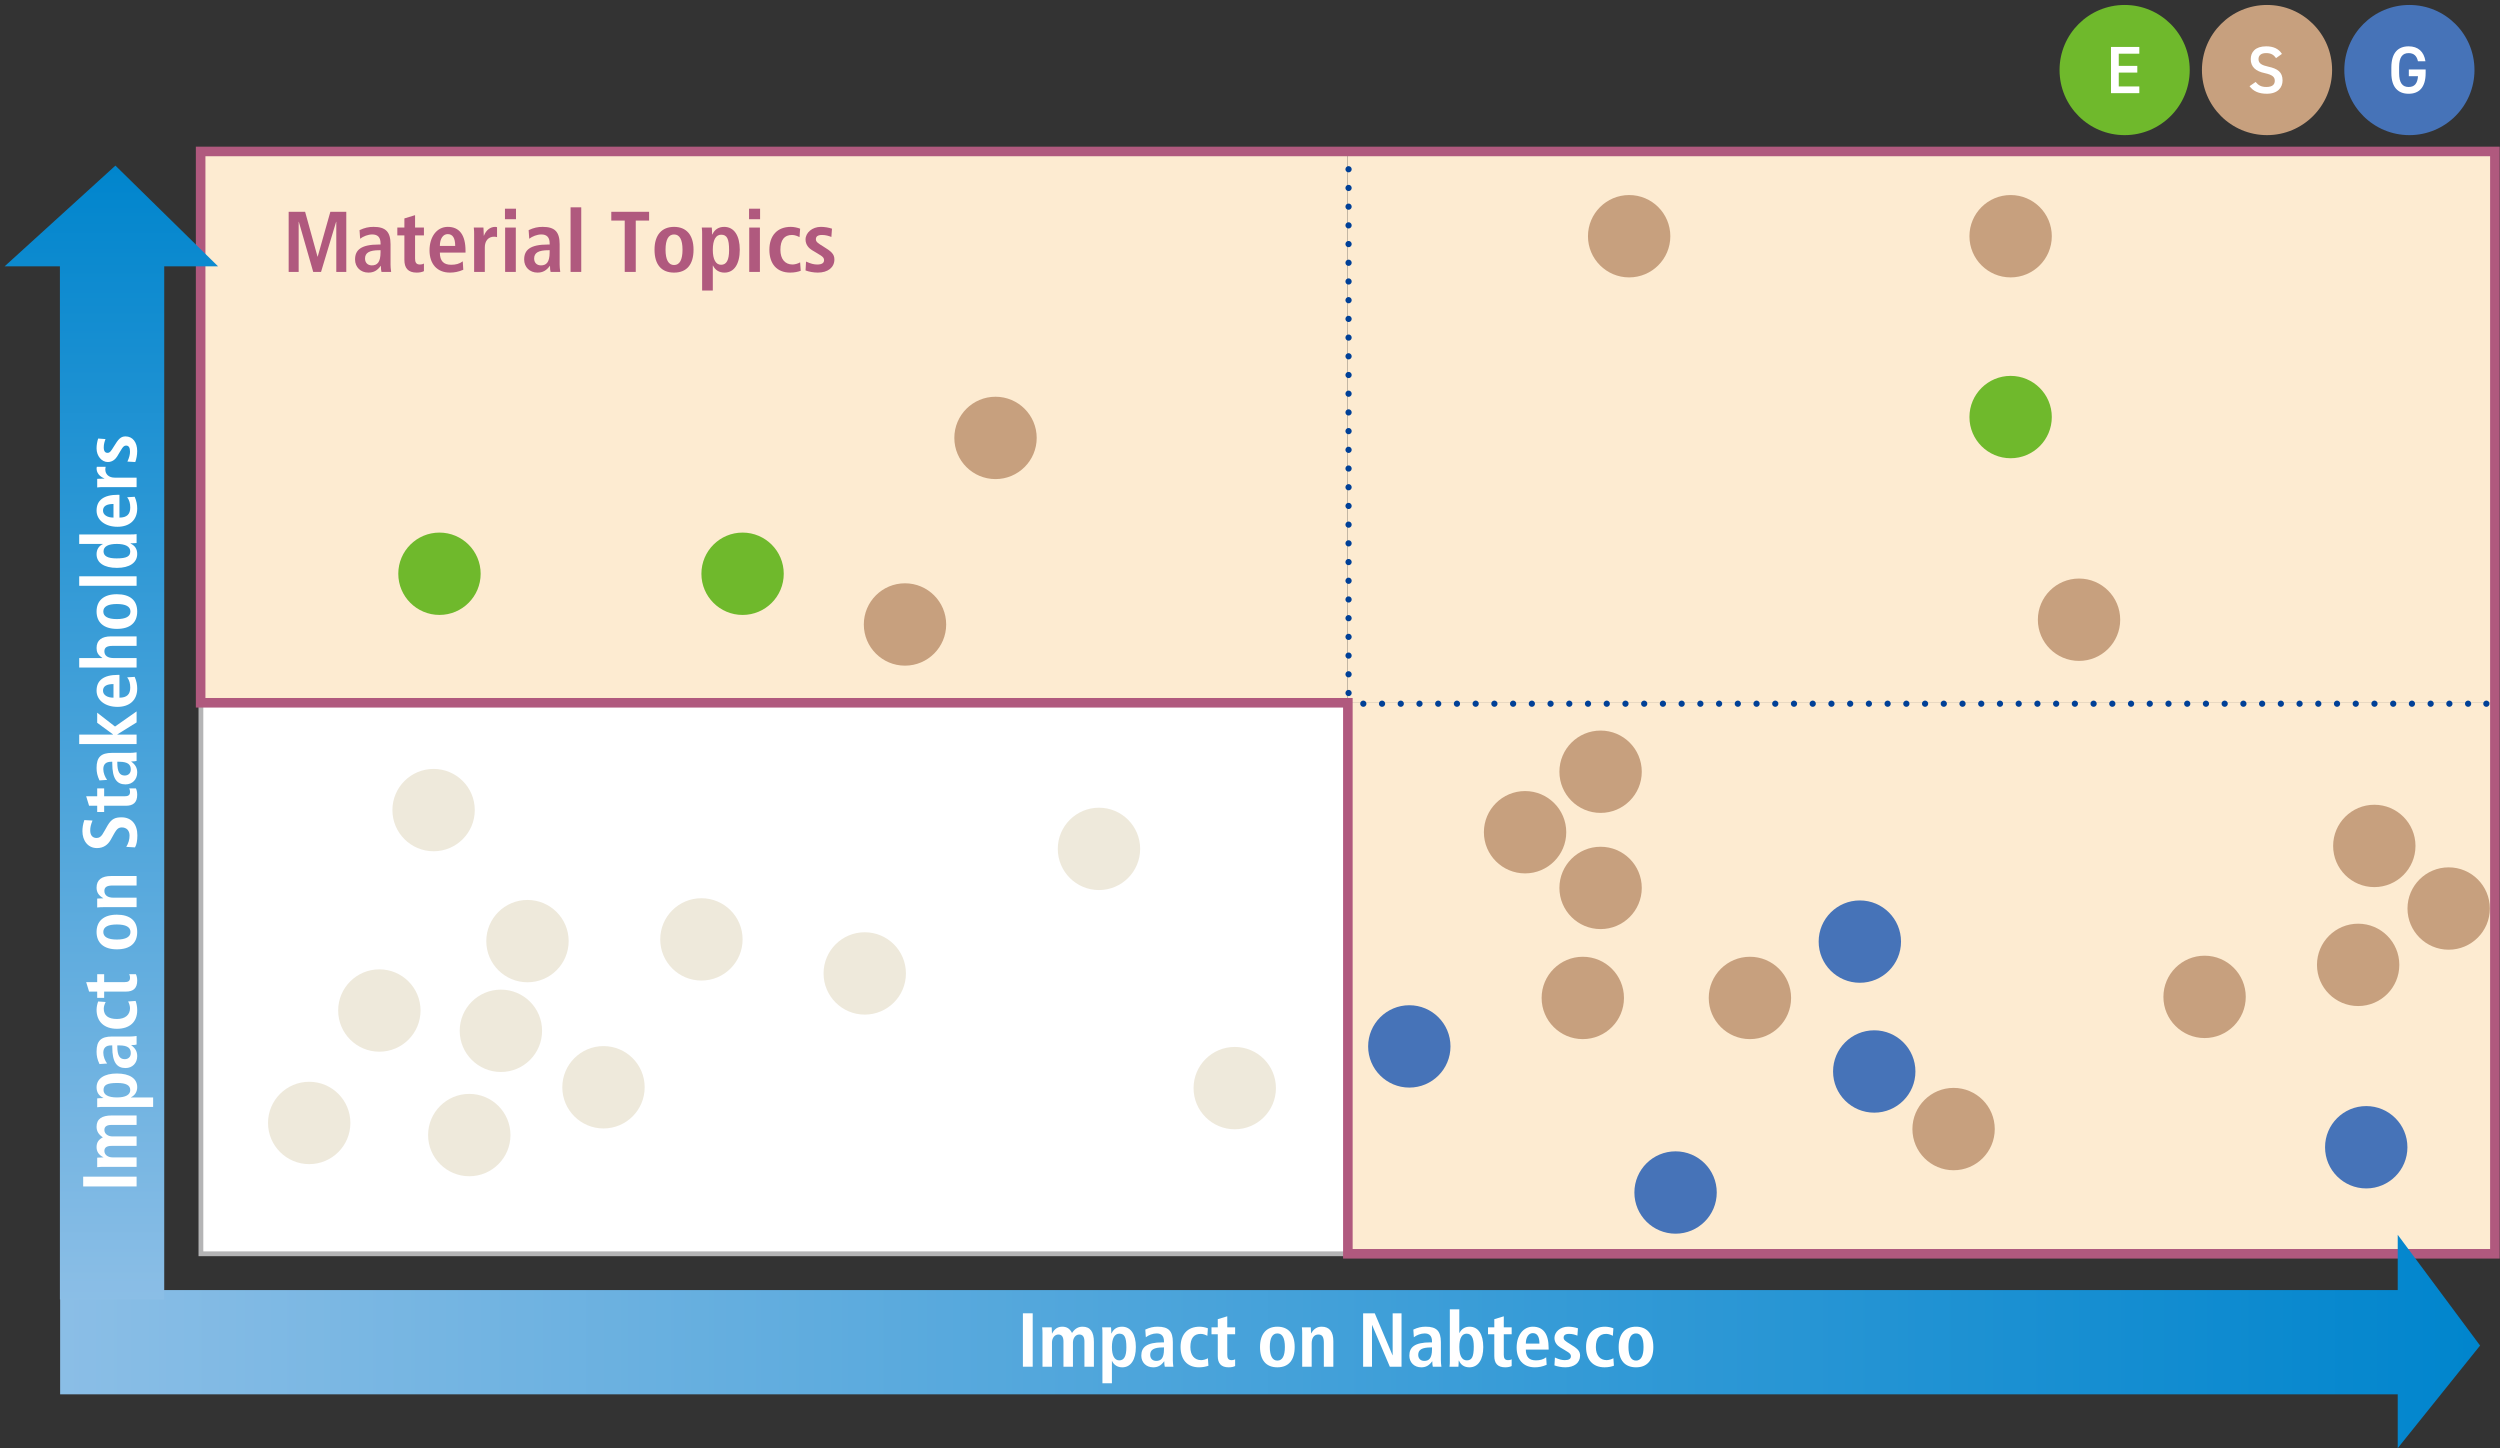
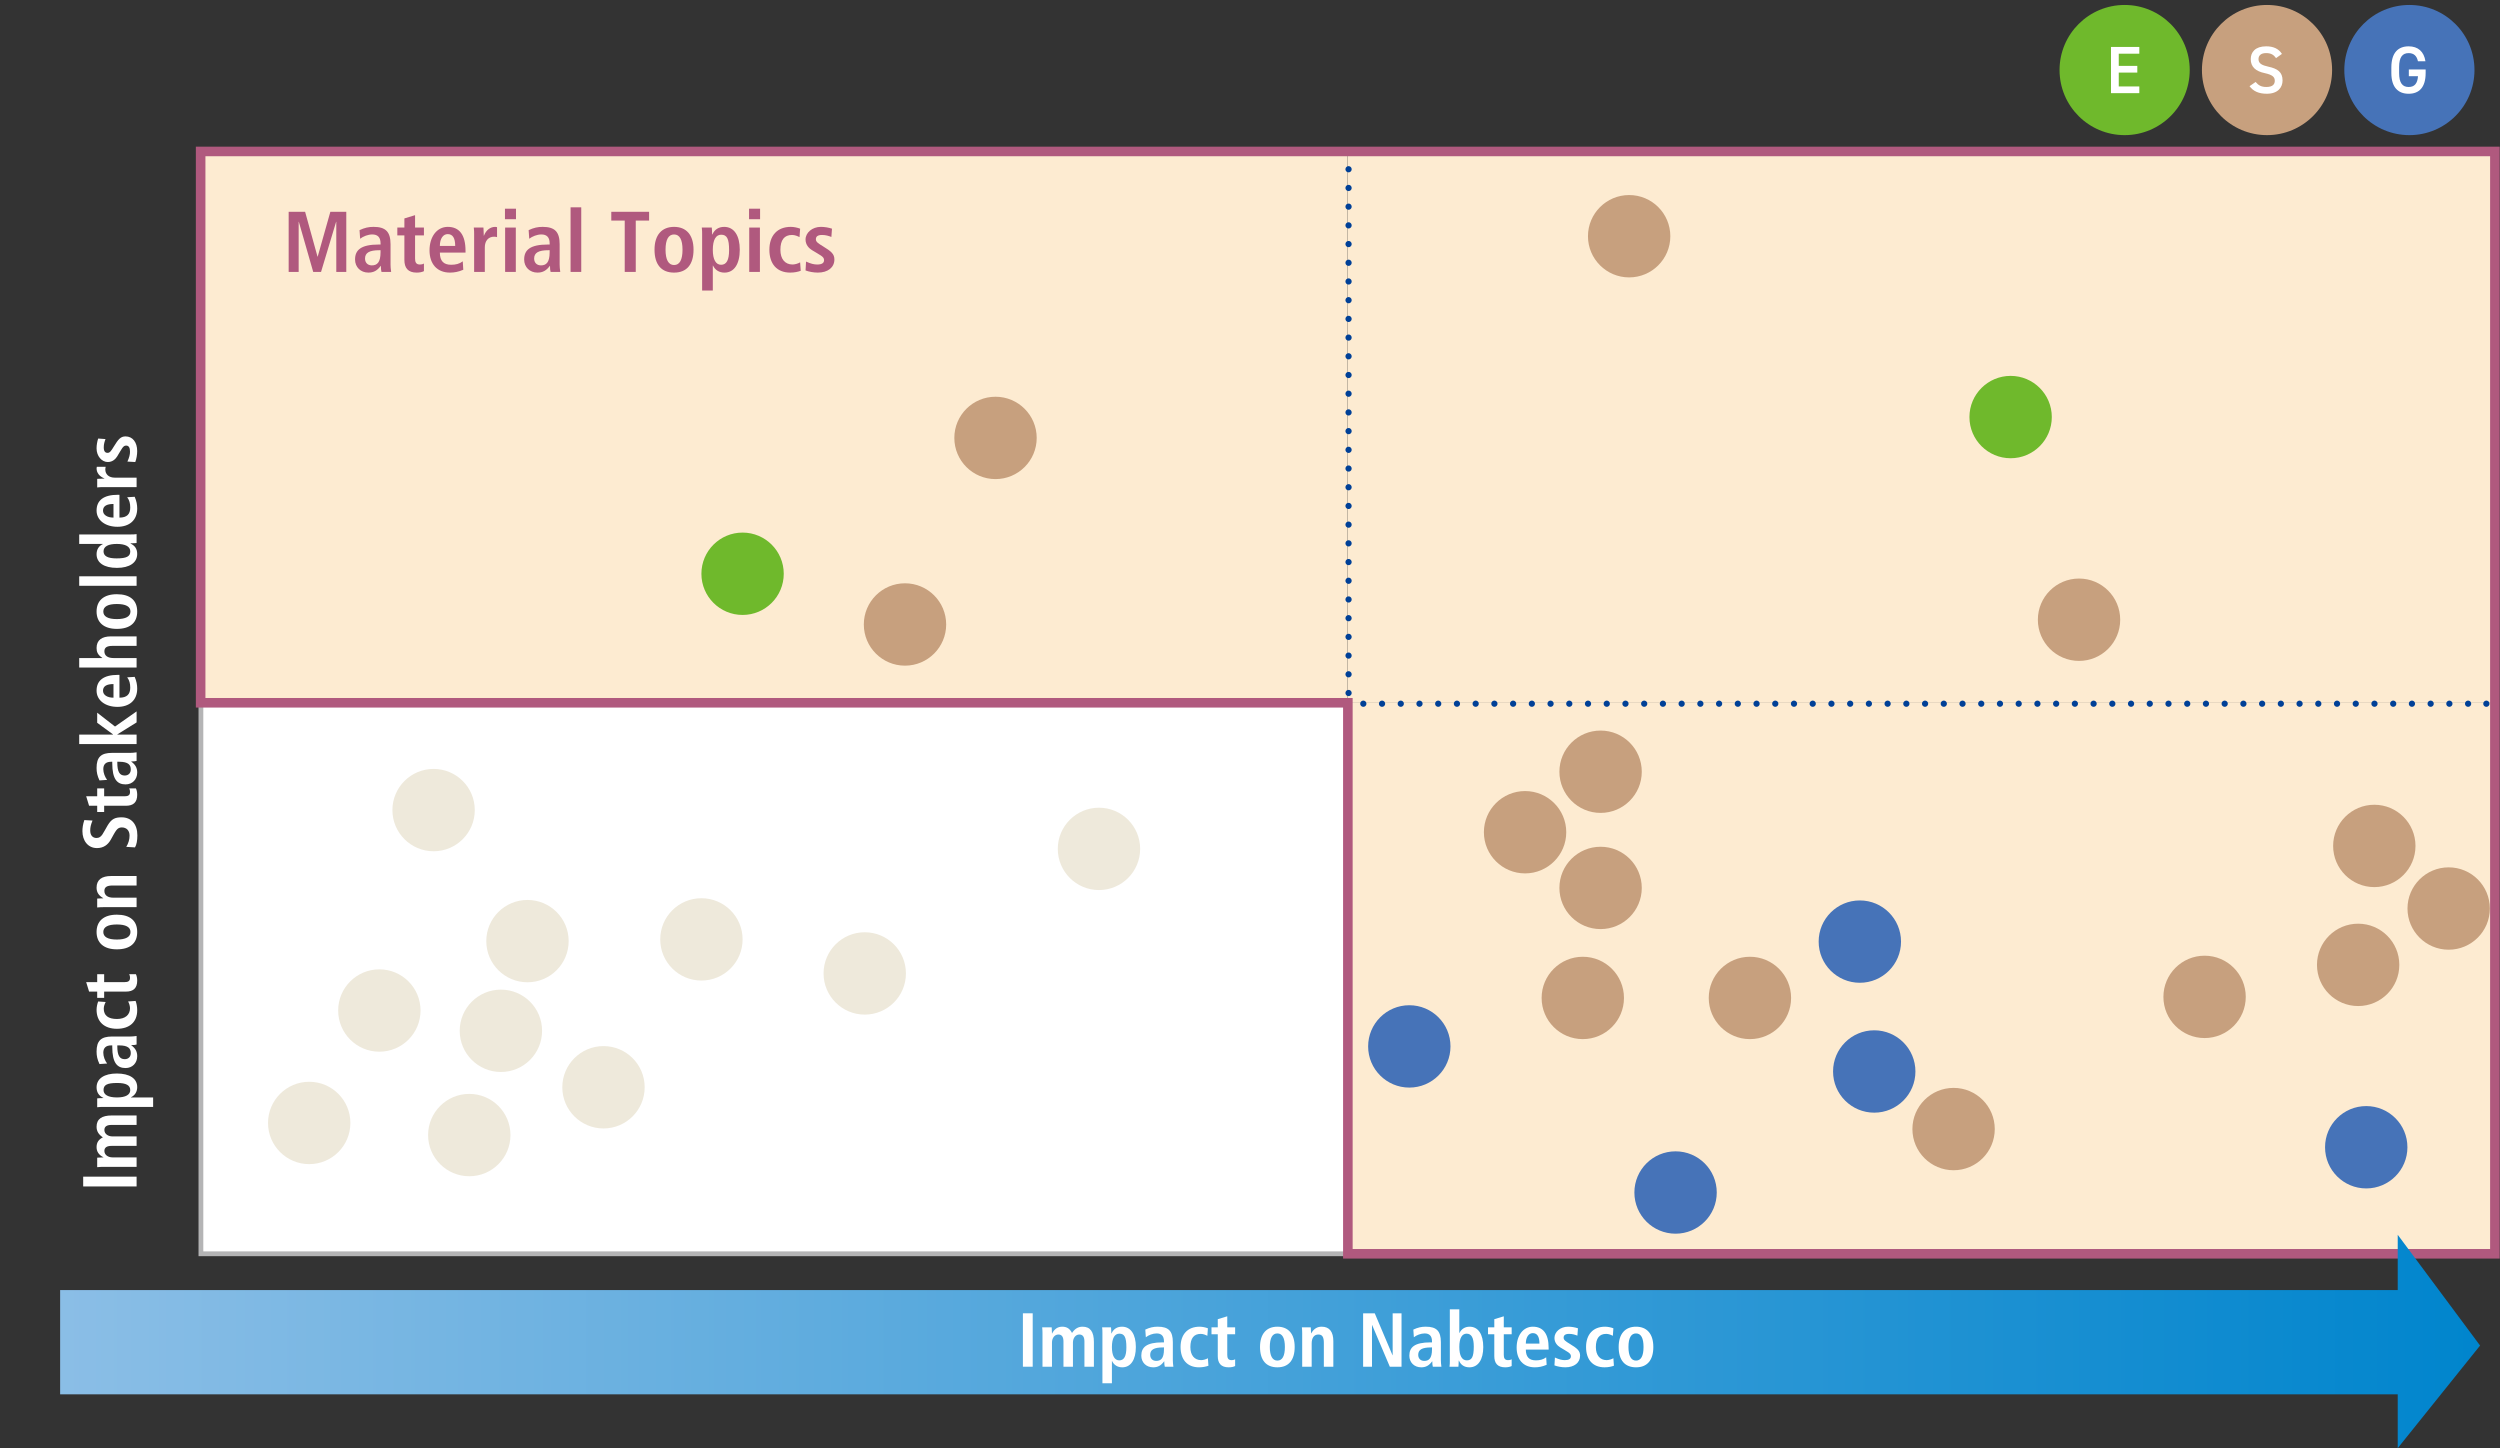
<svg xmlns="http://www.w3.org/2000/svg" xmlns:xlink="http://www.w3.org/1999/xlink" id="_レイヤー_1" data-name="レイヤー 1" width="504" height="292" viewBox="0 0 504 292">
  <rect x="0" y="0" width="504" height="292" fill="#333333" stroke="none" />
  <defs>
    <style>
      .cls-1 {
        stroke: #b4b4b5;
        stroke-width: .964px;
      }

      .cls-1, .cls-2, .cls-3, .cls-4, .cls-5, .cls-6 {
        fill: none;
      }

      .cls-7 {
        fill: #fff;
      }

      .cls-8 {
        fill: #fdebd1;
      }

      .cls-9 {
        fill: url(#_名称未設定グラデーション_2);
      }

      .cls-10 {
        fill: #c7a07e;
      }

      .cls-11 {
        clip-path: url(#clippath-1);
      }

      .cls-3, .cls-5, .cls-6 {
        stroke: #004097;
        stroke-linecap: round;
        stroke-linejoin: round;
        stroke-width: 1.254px;
      }

      .cls-4 {
        stroke: #b0597e;
        stroke-width: 1.929px;
      }

      .cls-12 {
        fill: #eee9db;
      }

      .cls-5 {
        stroke-dasharray: 0 3.771;
      }

      .cls-13 {
        fill: #6fb92c;
      }

      .cls-14 {
        fill: #b0597e;
      }

      .cls-6 {
        stroke-dasharray: 0 3.775;
      }

      .cls-15 {
        fill: #4673b8;
      }

      .cls-16 {
        clip-path: url(#clippath);
      }

      .cls-17 {
        fill: url(#_名称未設定グラデーション_2-2);
      }
    </style>
    <clipPath id="clippath">
      <polygon class="cls-2" points="483.382 248.932 483.382 260.073 12.122 260.073 12.122 281.1 483.382 281.1 483.382 291.947 499.983 271.261 483.382 248.932" />
    </clipPath>
    <linearGradient id="_名称未設定グラデーション_2" data-name="名称未設定グラデーション 2" x1="-962.519" y1="201.406" x2="-960.59" y2="201.406" gradientTransform="translate(243471.178 51214.033) scale(252.939 -252.939)" gradientUnits="userSpaceOnUse">
      <stop offset="0" stop-color="#8bbee6" />
      <stop offset="1" stop-color="#0085cd" />
    </linearGradient>
    <clipPath id="clippath-1">
-       <polygon class="cls-2" points=".939 53.687 12.079 53.687 12.079 261.978 33.107 261.978 33.107 53.687 43.954 53.687 23.268 33.385 .939 53.687" />
-     </clipPath>
+       </clipPath>
    <linearGradient id="_名称未設定グラデーション_2-2" data-name="名称未設定グラデーション 2" x1="-965.37" y1="200.647" x2="-963.441" y2="200.647" gradientTransform="translate(23802.807 -114151.942) rotate(-90) scale(118.518 -118.518)" xlink:href="#_名称未設定グラデーション_2" />
  </defs>
  <rect class="cls-7" x="40.505" y="141.616" width="231.185" height="111.147" />
  <rect class="cls-1" x="40.505" y="141.616" width="231.185" height="111.147" />
  <rect class="cls-8" x="40.505" y="30.535" width="231.185" height="111.147" />
  <rect class="cls-8" x="271.729" y="141.616" width="231.185" height="111.147" />
  <rect class="cls-8" x="271.729" y="30.535" width="231.185" height="111.147" />
  <line class="cls-6" x1="48.344" y1="141.869" x2="499.36" y2="141.869" />
  <path class="cls-3" d="M501.249,141.869h0M44.57,141.869h0" />
  <line class="cls-5" x1="271.869" y1="34.12" x2="271.869" y2="250.924" />
  <path class="cls-3" d="M271.869,252.81h0M271.869,30.349h0" />
  <polygon class="cls-4" points="502.971 252.765 502.971 141.68 502.971 138.293 502.971 30.532 277.016 30.532 271.729 30.532 40.45 30.532 40.45 141.68 271.729 141.68 271.729 252.765 502.971 252.765" />
  <g class="cls-16">
    <rect class="cls-9" x="12.122" y="248.932" width="487.861" height="43.015" />
  </g>
  <g class="cls-11">
    <rect class="cls-17" x=".939" y="33.385" width="43.015" height="228.593" />
  </g>
  <path class="cls-13" d="M428.327,27.243c7.246,0,13.121-5.875,13.121-13.121s-5.875-13.121-13.121-13.121-13.121,5.873-13.121,13.121,5.875,13.121,13.121,13.121" />
  <path class="cls-7" d="M431.287,9.462v1.363h-4.146v2.458h3.74v1.351h-3.74v2.795h4.146v1.351h-5.712v-9.317h5.712Z" />
  <path class="cls-10" d="M457.031,27.243c7.246,0,13.121-5.875,13.121-13.121s-5.875-13.121-13.121-13.121-13.121,5.873-13.121,13.121,5.875,13.121,13.121,13.121" />
  <path class="cls-7" d="M458.853,11.716c-.459-.635-.959-1.013-2.012-1.013-.959,0-1.526.432-1.526,1.215,0,.892.702,1.242,1.999,1.526,1.877.405,2.85,1.107,2.85,2.781,0,1.392-.933,2.674-3.174,2.674-1.594,0-2.715-.485-3.484-1.525l1.229-.851c.554.661,1.107,1.013,2.174,1.013,1.283,0,1.688-.567,1.688-1.242,0-.743-.419-1.202-2.04-1.554-1.796-.378-2.809-1.242-2.809-2.822,0-1.404.919-2.579,3.106-2.579,1.485,0,2.525.5,3.187,1.526l-1.188.851Z" />
  <path class="cls-15" d="M485.734,27.243c7.246,0,13.121-5.875,13.121-13.121s-5.875-13.121-13.121-13.121-13.121,5.873-13.121,13.121,5.875,13.121,13.121,13.121" />
  <path class="cls-7" d="M489.011,13.999v.716c0,2.93-1.337,4.186-3.431,4.186-2.079,0-3.483-1.256-3.483-4.186v-1.121c0-2.998,1.404-4.254,3.483-4.254,1.891,0,3.093,1.054,3.39,3.012h-1.512c-.23-1.08-.824-1.647-1.878-1.647-1.242,0-1.917.81-1.917,2.822v1.188c0,2.012.675,2.822,1.917,2.822,1.188,0,1.783-.702,1.891-2.175h-1.85v-1.363h3.39Z" />
  <g>
    <path class="cls-7" d="M27.538,239.189h-10.768v-1.975h10.768v1.975Z" />
    <path class="cls-7" d="M27.538,226.786h-5.075c-.88,0-1.419.293-1.419,1.019,0,.802.756,1.296,1.635,1.296h4.859v1.912h-5.075c-.88,0-1.419.294-1.419,1.019,0,.802.756,1.296,1.635,1.296h4.859v1.913h-6.757c-.247,0-.617,0-1.188.062v-1.913l.216-.016c.2-.015.802-.046,1.033-.046v-.031c-.91-.447-1.373-1.142-1.373-2.021,0-.833.293-1.496,1.266-1.99-.864-.57-1.266-1.249-1.266-2.129,0-1.558,1.034-2.283,3.086-2.283h4.982v1.913Z" />
    <path class="cls-7" d="M30.87,223.158h-10.073c-.247,0-.895,0-1.203.062v-1.789c.2-.016.616-.062,1.233-.062v-.046c-.879-.386-1.357-1.11-1.357-2.113,0-1.774,1.559-2.792,4.088-2.792,2.576,0,4.104,1.018,4.104,2.745,0,.941-.463,1.666-1.265,2.052v.031h4.474v1.913ZM23.634,218.329c-2.036,0-2.761.386-2.761,1.42,0,.925.879,1.496,2.715,1.496,1.728,0,2.669-.54,2.669-1.481,0-.972-.833-1.435-2.623-1.435Z" />
    <path class="cls-7" d="M27.538,210.583c-.293.077-.57.108-1.08.108v.03c.864.633,1.203,1.296,1.203,2.206,0,1.389-.972,2.392-2.345,2.392-1.712,0-2.684-1.064-2.684-4.258v-.309h-.217c-1.095,0-1.589.54-1.589,1.481,0,.771.34,1.619.771,2.175l-1.542.107c-.433-.925-.587-1.635-.587-2.514,0-2.176.895-3.039,3.116-3.039h3.641c.324,0,.803-.031,1.312-.108v1.728ZM23.65,210.753v.2c0,1.79.447,2.576,1.496,2.576.726,0,1.219-.462,1.219-1.218,0-.926-.493-1.559-2.345-1.559h-.37Z" />
    <path class="cls-7" d="M27.338,201.788c.185.494.323,1.142.323,1.883,0,2.391-1.558,3.733-4.088,3.733s-4.104-1.404-4.104-3.842c0-.54.139-1.188.324-1.666l1.512.108c-.185.37-.386.833-.386,1.342,0,1.373.88,2.083,2.669,2.083,1.65,0,2.622-.833,2.622-2.176,0-.416-.169-1.003-.385-1.357l1.512-.108Z" />
    <path class="cls-7" d="M27.399,196.403c.154.309.262.74.262,1.296,0,1.558-.833,2.206-2.268,2.206h-4.396v1.265h-1.403v-1.265h-1.636l-.586-1.913h2.222v-1.589h1.403v1.589h4.149c.617,0,1.064-.17,1.064-.849,0-.416-.107-.617-.169-.74h1.357Z" />
    <path class="cls-7" d="M23.557,191.387c-2.699,0-4.088-1.358-4.088-3.502,0-2.16,1.404-3.486,4.088-3.486,2.669,0,4.104,1.233,4.104,3.486,0,2.236-1.403,3.502-4.104,3.502ZM23.557,186.374c-1.789,0-2.73.509-2.73,1.512,0,.987.896,1.527,2.73,1.527,1.79,0,2.746-.525,2.746-1.527s-.94-1.512-2.746-1.512Z" />
    <path class="cls-7" d="M27.538,178.52h-4.828c-1.111,0-1.666.293-1.666,1.095,0,.91.725,1.358,1.82,1.358h4.674v1.912h-6.757c-.263,0-.817.016-1.188.062v-1.79l.216-.016c.17-.015.771-.046,1.003-.046v-.031c-.91-.509-1.343-1.188-1.343-2.113,0-1.604,1.08-2.345,2.916-2.345h5.152v1.913Z" />
    <path class="cls-7" d="M25.455,170.726c.448-.725.664-1.512.664-2.268,0-1.019-.602-1.65-1.574-1.65s-1.233.74-2.236,2.515c-.571.987-1.435,1.65-2.762,1.65-1.82,0-2.931-1.496-2.931-3.409,0-.633.093-1.373.386-2.237l1.65.093c-.354.88-.463,1.357-.463,2.021,0,.941.479,1.497,1.265,1.497,1.08,0,1.312-1.003,2.269-2.576.786-1.296,1.512-1.589,2.792-1.589,1.975,0,3.178,1.388,3.178,3.625,0,1.064-.154,1.897-.479,2.438l-1.759-.108Z" />
    <path class="cls-7" d="M27.399,158.939c.154.309.262.74.262,1.296,0,1.558-.833,2.206-2.268,2.206h-4.396v1.265h-1.403v-1.265h-1.636l-.586-1.913h2.222v-1.589h1.403v1.589h4.149c.617,0,1.064-.17,1.064-.849,0-.416-.107-.617-.169-.74h1.357Z" />
    <path class="cls-7" d="M27.538,153.4c-.293.077-.57.108-1.08.108v.03c.864.633,1.203,1.296,1.203,2.206,0,1.389-.972,2.392-2.345,2.392-1.712,0-2.684-1.064-2.684-4.258v-.309h-.217c-1.095,0-1.589.54-1.589,1.481,0,.771.34,1.619.771,2.175l-1.542.107c-.433-.925-.587-1.635-.587-2.514,0-2.176.895-3.039,3.116-3.039h3.641c.324,0,.803-.031,1.312-.108v1.728ZM23.65,153.57v.2c0,1.79.447,2.576,1.496,2.576.726,0,1.219-.462,1.219-1.219,0-.925-.493-1.558-2.345-1.558h-.37Z" />
    <path class="cls-7" d="M27.538,145.638l-3.872,2.406v.047h3.872v1.912h-11.57v-1.912h6.804v-.047l-3.178-2.329v-2.036l3.594,2.792,4.351-3.055v2.222Z" />
    <path class="cls-7" d="M27.152,136.458c.37.849.509,1.62.509,2.376,0,2.329-1.558,3.672-3.979,3.672-2.438,0-4.212-1.312-4.212-3.271,0-2.083,1.45-3.179,4.289-3.179h.323v4.598c1.497,0,2.176-.679,2.176-2.021,0-.818-.17-1.497-.617-2.083l1.512-.093ZM22.879,137.908c-1.388,0-2.113.432-2.113,1.342,0,.818.803,1.404,2.113,1.404v-2.746Z" />
    <path class="cls-7" d="M27.538,130.209h-4.828c-1.111,0-1.666.293-1.666,1.095,0,.91.725,1.358,1.82,1.358h4.674v1.912h-11.57v-1.912h4.644v-.047c-.926-.602-1.142-1.219-1.142-1.975,0-1.589,1.064-2.345,2.9-2.345h5.168v1.913Z" />
    <path class="cls-7" d="M23.557,126.783c-2.699,0-4.088-1.358-4.088-3.502,0-2.16,1.404-3.486,4.088-3.486,2.669,0,4.104,1.233,4.104,3.486,0,2.236-1.403,3.502-4.104,3.502ZM23.557,121.769c-1.789,0-2.73.509-2.73,1.512,0,.987.896,1.527,2.73,1.527,1.79,0,2.746-.525,2.746-1.527s-.94-1.512-2.746-1.512Z" />
    <path class="cls-7" d="M27.538,118.095h-11.57v-1.913h11.57v1.913Z" />
    <path class="cls-7" d="M27.538,109.471c-.2.015-.633.062-1.234.062v.046c.91.417,1.357,1.111,1.357,2.113,0,1.743-1.542,2.793-4.088,2.793-2.592,0-4.104-1.034-4.104-2.746,0-.973.463-1.682,1.266-2.052v-.031h-4.768v-1.913h10.367c.293,0,.895,0,1.203-.062v1.79ZM23.543,109.656c-1.713,0-2.669.509-2.669,1.496,0,.973.879,1.42,2.622,1.42,2.036,0,2.762-.401,2.762-1.404,0-.987-.972-1.512-2.715-1.512Z" />
    <path class="cls-7" d="M27.152,100.151c.37.849.509,1.62.509,2.376,0,2.329-1.558,3.672-3.979,3.672-2.438,0-4.212-1.312-4.212-3.271,0-2.083,1.45-3.179,4.289-3.179h.323v4.598c1.497,0,2.176-.679,2.176-2.021,0-.818-.17-1.497-.617-2.083l1.512-.093ZM22.879,101.601c-1.388,0-2.113.432-2.113,1.342,0,.818.803,1.404,2.113,1.404v-2.746Z" />
    <path class="cls-7" d="M27.538,98.206h-6.772c-.231,0-.802,0-1.172.062v-1.728l.262-.016c.263-.015.926-.046,1.188-.046v-.031c-1.003-.386-1.574-1.142-1.574-2.021,0-.062.016-.216.047-.324h1.789c-.046.186-.077.355-.077.54,0,.987.726,1.65,1.897,1.65h4.412v1.913Z" />
    <path class="cls-7" d="M25.686,93.053c.386-.849.524-1.42.524-1.99,0-.818-.246-1.234-.786-1.234-.648,0-.864.679-1.805,2.19-.309.494-.91,1.126-1.883,1.126-1.219,0-2.268-1.188-2.268-2.746,0-.679.124-1.388.324-1.989l1.48.107c-.185.494-.354,1.003-.354,1.666,0,.803.293,1.111.771,1.111.463,0,.71-.37,1.265-1.28.91-1.497,1.389-2.037,2.36-2.037,1.42,0,2.345,1.173,2.345,2.962,0,.771-.154,1.589-.386,2.206l-1.589-.092Z" />
  </g>
  <g>
    <path class="cls-7" d="M206.217,275.53v-10.768h1.975v10.768h-1.975Z" />
    <path class="cls-7" d="M218.621,275.53v-5.075c0-.88-.293-1.419-1.019-1.419-.802,0-1.296.756-1.296,1.635v4.859h-1.912v-5.075c0-.88-.294-1.419-1.019-1.419-.802,0-1.296.756-1.296,1.635v4.859h-1.913v-6.757c0-.247,0-.617-.062-1.188h1.913l.016.216c.015.2.046.802.046,1.033h.031c.447-.91,1.142-1.373,2.021-1.373.833,0,1.496.293,1.99,1.266.57-.864,1.249-1.266,2.129-1.266,1.558,0,2.283,1.034,2.283,3.086v4.982h-1.913Z" />
    <path class="cls-7" d="M222.249,278.862v-10.073c0-.247,0-.895-.062-1.203h1.789c.016.2.062.616.062,1.233h.046c.386-.879,1.11-1.357,2.113-1.357,1.774,0,2.792,1.559,2.792,4.088,0,2.576-1.018,4.104-2.745,4.104-.941,0-1.666-.463-2.052-1.265h-.031v4.474h-1.913ZM227.078,271.627c0-2.036-.386-2.761-1.42-2.761-.925,0-1.496.879-1.496,2.715,0,1.728.54,2.669,1.481,2.669.972,0,1.435-.833,1.435-2.623Z" />
    <path class="cls-7" d="M234.824,275.53c-.077-.293-.108-.57-.108-1.08h-.03c-.633.864-1.296,1.203-2.206,1.203-1.389,0-2.392-.972-2.392-2.345,0-1.712,1.064-2.684,4.258-2.684h.309v-.217c0-1.095-.54-1.589-1.481-1.589-.771,0-1.619.34-2.175.771l-.107-1.542c.925-.433,1.635-.587,2.514-.587,2.176,0,3.039.895,3.039,3.116v3.641c0,.324.031.803.108,1.312h-1.728ZM234.654,271.642h-.2c-1.79,0-2.576.447-2.576,1.496,0,.726.462,1.219,1.218,1.219.926,0,1.559-.493,1.559-2.345v-.37Z" />
    <path class="cls-7" d="M243.619,275.33c-.494.185-1.142.323-1.883.323-2.391,0-3.733-1.558-3.733-4.088s1.404-4.104,3.842-4.104c.54,0,1.188.139,1.666.324l-.108,1.512c-.37-.186-.833-.386-1.342-.386-1.373,0-2.083.88-2.083,2.669,0,1.65.833,2.622,2.176,2.622.416,0,1.003-.169,1.357-.385l.108,1.512Z" />
    <path class="cls-7" d="M249.004,275.391c-.309.154-.74.262-1.296.262-1.558,0-2.206-.833-2.206-2.268v-4.396h-1.265v-1.403h1.265v-1.636l1.913-.586v2.222h1.589v1.403h-1.589v4.149c0,.617.17,1.064.849,1.064.416,0,.617-.107.74-.169v1.357Z" />
    <path class="cls-7" d="M254.019,271.549c0-2.699,1.358-4.088,3.502-4.088,2.16,0,3.486,1.404,3.486,4.088,0,2.669-1.233,4.104-3.486,4.104-2.236,0-3.502-1.403-3.502-4.104ZM259.033,271.549c0-1.789-.509-2.73-1.512-2.73-.987,0-1.527.896-1.527,2.73,0,1.79.525,2.746,1.527,2.746s1.512-.94,1.512-2.746Z" />
    <path class="cls-7" d="M266.886,275.53v-4.828c0-1.111-.293-1.666-1.095-1.666-.91,0-1.358.725-1.358,1.82v4.674h-1.912v-6.757c0-.263-.016-.817-.062-1.188h1.79l.016.216c.015.17.046.771.046,1.003h.031c.509-.91,1.188-1.343,2.113-1.343,1.604,0,2.345,1.08,2.345,2.916v5.152h-1.913Z" />
    <path class="cls-7" d="M280.187,275.53l-3.563-8.393h-.03v8.393h-1.79v-10.768h2.345l3.579,8.453h.031v-8.453h1.789v10.768h-2.36Z" />
    <path class="cls-7" d="M288.859,275.53c-.077-.293-.108-.57-.108-1.08h-.03c-.633.864-1.296,1.203-2.206,1.203-1.389,0-2.392-.972-2.392-2.345,0-1.712,1.064-2.684,4.258-2.684h.309v-.217c0-1.095-.54-1.589-1.481-1.589-.771,0-1.619.34-2.175.771l-.107-1.542c.925-.433,1.635-.587,2.514-.587,2.176,0,3.039.895,3.039,3.116v3.641c0,.324.031.803.108,1.312h-1.728ZM288.689,271.642h-.2c-1.79,0-2.576.447-2.576,1.496,0,.726.462,1.219,1.218,1.219.926,0,1.559-.493,1.559-2.345v-.37Z" />
    <path class="cls-7" d="M292.223,275.53c.062-.324.062-.941.062-1.203v-10.367h1.913v4.768h.031c.386-.803,1.11-1.266,2.052-1.266,1.712,0,2.745,1.512,2.745,4.104,0,2.546-1.033,4.088-2.792,4.088-1.018,0-1.728-.478-2.113-1.357h-.046c0,.617-.047,1.111-.062,1.234h-1.789ZM297.114,271.488c0-1.789-.463-2.622-1.45-2.622-.91,0-1.466.879-1.466,2.669,0,1.728.509,2.715,1.512,2.715.987,0,1.404-.679,1.404-2.762Z" />
    <path class="cls-7" d="M304.752,275.391c-.309.154-.74.262-1.296.262-1.558,0-2.206-.833-2.206-2.268v-4.396h-1.265v-1.403h1.265v-1.636l1.913-.586v2.222h1.589v1.403h-1.589v4.149c0,.617.17,1.064.849,1.064.416,0,.617-.107.74-.169v1.357Z" />
    <path class="cls-7" d="M311.803,275.144c-.849.37-1.62.509-2.376.509-2.329,0-3.672-1.558-3.672-3.979,0-2.438,1.312-4.212,3.271-4.212,2.083,0,3.179,1.45,3.179,4.289v.324h-4.598c0,1.496.679,2.175,2.021,2.175.818,0,1.497-.17,2.083-.617l.093,1.512ZM310.353,270.871c0-1.388-.432-2.113-1.342-2.113-.818,0-1.404.803-1.404,2.113h2.746Z" />
    <path class="cls-7" d="M313.47,273.678c.849.386,1.42.524,1.99.524.818,0,1.234-.246,1.234-.786,0-.648-.679-.864-2.19-1.805-.494-.309-1.126-.91-1.126-1.883,0-1.219,1.188-2.268,2.746-2.268.679,0,1.388.124,1.989.324l-.107,1.48c-.494-.185-1.003-.354-1.666-.354-.803,0-1.111.293-1.111.771,0,.463.37.71,1.28,1.265,1.497.91,2.037,1.389,2.037,2.36,0,1.42-1.173,2.345-2.962,2.345-.771,0-1.589-.154-2.206-.386l.092-1.589Z" />
    <path class="cls-7" d="M325.366,275.33c-.494.185-1.142.323-1.883.323-2.391,0-3.733-1.558-3.733-4.088s1.404-4.104,3.842-4.104c.54,0,1.188.139,1.666.324l-.108,1.512c-.37-.186-.833-.386-1.342-.386-1.373,0-2.083.88-2.083,2.669,0,1.65.834,2.622,2.176,2.622.416,0,1.003-.169,1.357-.385l.108,1.512Z" />
    <path class="cls-7" d="M326.323,271.549c0-2.699,1.358-4.088,3.502-4.088,2.16,0,3.486,1.404,3.486,4.088,0,2.669-1.233,4.104-3.486,4.104-2.236,0-3.502-1.403-3.502-4.104ZM331.337,271.549c0-1.789-.509-2.73-1.512-2.73-.987,0-1.527.896-1.527,2.73,0,1.79.525,2.746,1.527,2.746s1.512-.94,1.512-2.746Z" />
  </g>
  <g>
    <path class="cls-14" d="M67.797,54.819v-10.106h-.035l-3.038,10.106h-1.58l-2.9-10.106h-.034v10.106h-2.015v-12.12h3.316l2.501,9.047h.034l2.553-9.047h3.213v12.12h-2.015Z" />
    <path class="cls-14" d="M76.908,54.819c-.086-.33-.121-.643-.121-1.216h-.035c-.712.973-1.458,1.354-2.482,1.354-1.563,0-2.691-1.094-2.691-2.639,0-1.928,1.198-3.021,4.792-3.021h.348v-.243c0-1.233-.607-1.789-1.667-1.789-.868,0-1.823.382-2.448.868l-.122-1.736c1.042-.486,1.841-.66,2.831-.66,2.448,0,3.421,1.008,3.421,3.508v4.099c0,.364.034.902.121,1.476h-1.945ZM76.717,50.443h-.226c-2.015,0-2.9.504-2.9,1.685,0,.816.521,1.372,1.372,1.372,1.042,0,1.754-.556,1.754-2.64v-.417Z" />
    <path class="cls-14" d="M85.466,54.663c-.348.174-.833.295-1.459.295-1.754,0-2.482-.938-2.482-2.553v-4.948h-1.424v-1.58h1.424v-1.841l2.153-.66v2.501h1.788v1.58h-1.788v4.671c0,.694.19,1.198.955,1.198.469,0,.694-.122.833-.191v1.528Z" />
    <path class="cls-14" d="M93.399,54.384c-.955.417-1.823.573-2.674.573-2.622,0-4.133-1.754-4.133-4.479,0-2.744,1.476-4.741,3.681-4.741,2.345,0,3.577,1.633,3.577,4.828v.364h-5.174c0,1.685.764,2.448,2.274,2.448.92,0,1.685-.19,2.344-.694l.104,1.701ZM91.767,49.575c0-1.562-.486-2.379-1.511-2.379-.921,0-1.58.903-1.58,2.379h3.091Z" />
    <path class="cls-14" d="M95.585,54.819v-7.623c0-.261,0-.903-.069-1.319h1.944l.018.295c.018.295.052,1.042.052,1.337h.035c.434-1.129,1.285-1.771,2.274-1.771.069,0,.243.018.365.053v2.014c-.209-.052-.399-.087-.608-.087-1.111,0-1.857.816-1.857,2.137v4.966h-2.153Z" />
    <path class="cls-14" d="M101.799,44.192v-2.118h2.223v2.118h-2.223ZM101.834,54.819v-8.942h2.153v8.942h-2.153Z" />
    <path class="cls-14" d="M111,54.819c-.086-.33-.121-.643-.121-1.216h-.035c-.712.973-1.458,1.354-2.482,1.354-1.563,0-2.691-1.094-2.691-2.639,0-1.928,1.198-3.021,4.792-3.021h.348v-.243c0-1.233-.607-1.789-1.667-1.789-.868,0-1.823.382-2.448.868l-.122-1.736c1.042-.486,1.841-.66,2.831-.66,2.448,0,3.421,1.008,3.421,3.508v4.099c0,.364.034.902.121,1.476h-1.945ZM110.809,50.443h-.226c-2.015,0-2.9.504-2.9,1.685,0,.816.521,1.372,1.372,1.372,1.042,0,1.754-.556,1.754-2.64v-.417Z" />
    <path class="cls-14" d="M115.026,54.819v-13.023h2.153v13.023h-2.153Z" />
    <path class="cls-14" d="M125.945,54.819v-10.35h-2.709v-1.771h7.623v1.771h-2.691v10.35h-2.223Z" />
    <path class="cls-14" d="M131.951,50.339c0-3.038,1.528-4.602,3.941-4.602,2.432,0,3.925,1.58,3.925,4.602,0,3.005-1.39,4.619-3.925,4.619-2.518,0-3.941-1.58-3.941-4.619ZM137.594,50.339c0-2.014-.573-3.073-1.702-3.073-1.111,0-1.719,1.007-1.719,3.073,0,2.015.59,3.092,1.719,3.092s1.702-1.06,1.702-3.092Z" />
    <path class="cls-14" d="M141.549,58.57v-11.339c0-.278,0-1.008-.069-1.354h2.015c.018.226.069.694.069,1.389h.052c.435-.989,1.251-1.528,2.379-1.528,1.997,0,3.144,1.754,3.144,4.602,0,2.9-1.146,4.619-3.091,4.619-1.06,0-1.876-.521-2.31-1.424h-.035v5.036h-2.153ZM146.985,50.425c0-2.292-.435-3.108-1.598-3.108-1.042,0-1.685.99-1.685,3.057,0,1.945.608,3.004,1.667,3.004,1.094,0,1.615-.938,1.615-2.952Z" />
    <path class="cls-14" d="M151.01,44.192v-2.118h2.223v2.118h-2.223ZM151.045,54.819v-8.942h2.153v8.942h-2.153Z" />
    <path class="cls-14" d="M161.427,54.593c-.556.208-1.285.364-2.118.364-2.691,0-4.202-1.754-4.202-4.602s1.58-4.619,4.323-4.619c.608,0,1.337.156,1.876.365l-.122,1.701c-.417-.208-.938-.434-1.511-.434-1.545,0-2.344.989-2.344,3.004,0,1.858.938,2.952,2.448,2.952.469,0,1.129-.191,1.528-.435l.121,1.702Z" />
    <path class="cls-14" d="M162.502,52.735c.955.435,1.598.591,2.24.591.92,0,1.389-.278,1.389-.886,0-.729-.764-.973-2.466-2.031-.556-.348-1.268-1.025-1.268-2.119,0-1.371,1.337-2.553,3.091-2.553.765,0,1.562.14,2.24.365l-.121,1.667c-.557-.209-1.129-.399-1.876-.399-.903,0-1.25.33-1.25.868,0,.521.417.799,1.441,1.424,1.685,1.024,2.292,1.562,2.292,2.657,0,1.597-1.32,2.639-3.334,2.639-.868,0-1.789-.174-2.483-.434l.104-1.789Z" />
  </g>
-   <path class="cls-13" d="M88.597,123.97c4.583,0,8.303-3.715,8.303-8.303s-3.721-8.298-8.303-8.298-8.303,3.715-8.303,8.298,3.717,8.303,8.303,8.303" />
  <path class="cls-10" d="M182.447,134.196c4.585,0,8.303-3.719,8.303-8.303s-3.719-8.301-8.303-8.301-8.301,3.715-8.301,8.301,3.715,8.303,8.301,8.303" />
  <path class="cls-10" d="M200.696,96.586c4.585,0,8.303-3.719,8.303-8.303s-3.719-8.301-8.303-8.301-8.303,3.715-8.303,8.301,3.717,8.303,8.303,8.303" />
  <path class="cls-10" d="M307.454,176.078c4.585,0,8.303-3.719,8.303-8.303s-3.719-8.298-8.303-8.298-8.301,3.715-8.301,8.298,3.715,8.303,8.301,8.303" />
  <path class="cls-10" d="M322.679,187.305c4.585,0,8.303-3.715,8.303-8.301s-3.719-8.299-8.303-8.299-8.303,3.715-8.303,8.299,3.719,8.301,8.303,8.301" />
  <path class="cls-15" d="M377.847,224.313c4.587,0,8.303-3.719,8.303-8.303s-3.717-8.301-8.303-8.301-8.303,3.711-8.303,8.301,3.719,8.303,8.303,8.303" />
  <path class="cls-15" d="M477.034,239.589c4.587,0,8.303-3.719,8.303-8.303s-3.717-8.301-8.303-8.301-8.303,3.711-8.303,8.301,3.721,8.303,8.303,8.303" />
  <path class="cls-15" d="M337.795,248.713c4.587,0,8.303-3.719,8.303-8.303s-3.717-8.301-8.303-8.301-8.303,3.711-8.303,8.301,3.719,8.303,8.303,8.303" />
  <path class="cls-15" d="M374.944,198.127c4.585,0,8.303-3.719,8.303-8.299s-3.719-8.301-8.303-8.301-8.303,3.715-8.303,8.301,3.717,8.299,8.303,8.299" />
  <path class="cls-10" d="M328.437,55.924c4.583,0,8.301-3.715,8.301-8.303s-3.719-8.301-8.301-8.301-8.303,3.719-8.303,8.301,3.717,8.303,8.303,8.303" />
-   <path class="cls-10" d="M405.342,55.924c4.583,0,8.301-3.715,8.301-8.303s-3.719-8.301-8.301-8.301-8.303,3.719-8.303,8.301,3.717,8.303,8.303,8.303" />
  <path class="cls-13" d="M405.342,92.382c4.583,0,8.301-3.715,8.301-8.303s-3.719-8.301-8.301-8.301-8.303,3.719-8.303,8.301,3.717,8.303,8.303,8.303" />
  <path class="cls-13" d="M149.705,123.973c4.585,0,8.299-3.715,8.299-8.301s-3.715-8.303-8.299-8.303-8.303,3.719-8.303,8.303,3.717,8.301,8.303,8.301" />
  <path class="cls-10" d="M322.679,163.882c4.587,0,8.303-3.715,8.303-8.303s-3.717-8.298-8.303-8.298-8.303,3.715-8.303,8.298,3.719,8.303,8.303,8.303" />
  <path class="cls-10" d="M419.134,133.239c4.583,0,8.299-3.715,8.299-8.303s-3.717-8.301-8.299-8.301-8.303,3.715-8.303,8.301,3.717,8.303,8.303,8.303" />
  <path class="cls-12" d="M221.552,179.435c4.585,0,8.303-3.719,8.303-8.303s-3.719-8.298-8.303-8.298-8.303,3.711-8.303,8.298,3.717,8.303,8.303,8.303" />
  <path class="cls-12" d="M62.337,234.69c4.587,0,8.301-3.715,8.301-8.303s-3.715-8.301-8.301-8.301-8.303,3.719-8.303,8.301,3.721,8.303,8.303,8.303" />
  <path class="cls-12" d="M106.339,198.027c4.587,0,8.303-3.717,8.303-8.299s-3.717-8.299-8.303-8.299-8.303,3.713-8.303,8.299,3.721,8.299,8.303,8.299" />
  <path class="cls-12" d="M141.406,197.68c4.587,0,8.303-3.717,8.303-8.299s-3.717-8.299-8.303-8.299-8.303,3.713-8.303,8.299,3.721,8.299,8.303,8.299" />
  <path class="cls-12" d="M76.478,212.022c4.587,0,8.303-3.719,8.303-8.303s-3.717-8.298-8.303-8.298-8.303,3.711-8.303,8.298,3.719,8.303,8.303,8.303" />
  <path class="cls-12" d="M87.413,171.614c4.587,0,8.303-3.719,8.303-8.303s-3.717-8.298-8.303-8.298-8.303,3.711-8.303,8.298,3.719,8.303,8.303,8.303" />
  <path class="cls-12" d="M100.98,216.112c4.587,0,8.303-3.715,8.303-8.303s-3.717-8.301-8.303-8.301-8.303,3.719-8.303,8.301,3.719,8.303,8.303,8.303" />
  <path class="cls-12" d="M121.664,227.497c4.587,0,8.303-3.715,8.303-8.303s-3.717-8.301-8.303-8.301-8.303,3.719-8.303,8.301,3.719,8.303,8.303,8.303" />
  <path class="cls-12" d="M94.607,237.132c4.587,0,8.303-3.715,8.303-8.303s-3.717-8.301-8.303-8.301-8.303,3.719-8.303,8.301,3.721,8.303,8.303,8.303" />
  <path class="cls-12" d="M174.333,204.545c4.587,0,8.303-3.717,8.303-8.303s-3.717-8.299-8.303-8.299-8.303,3.717-8.303,8.299,3.719,8.303,8.303,8.303" />
-   <path class="cls-12" d="M248.925,227.664c4.587,0,8.303-3.717,8.303-8.303s-3.717-8.299-8.303-8.299-8.303,3.717-8.303,8.299,3.719,8.303,8.303,8.303" />
  <path class="cls-10" d="M319.094,209.487c4.585,0,8.299-3.715,8.299-8.303s-3.715-8.301-8.299-8.301-8.303,3.719-8.303,8.301,3.717,8.303,8.303,8.303" />
  <path class="cls-10" d="M352.786,209.487c4.583,0,8.299-3.715,8.299-8.303s-3.717-8.301-8.299-8.301-8.303,3.719-8.303,8.301,3.717,8.303,8.303,8.303" />
  <path class="cls-10" d="M444.447,209.273c4.585,0,8.299-3.715,8.299-8.303s-3.715-8.301-8.299-8.301-8.303,3.719-8.303,8.301,3.717,8.303,8.303,8.303" />
  <path class="cls-10" d="M475.405,202.819c4.585,0,8.299-3.715,8.299-8.303s-3.715-8.301-8.299-8.301-8.303,3.719-8.303,8.301,3.717,8.303,8.303,8.303" />
  <path class="cls-10" d="M478.663,178.841c4.585,0,8.299-3.715,8.299-8.303s-3.715-8.301-8.299-8.301-8.303,3.719-8.303,8.301,3.717,8.303,8.303,8.303" />
  <path class="cls-10" d="M493.653,191.461c4.585,0,8.299-3.715,8.299-8.303s-3.715-8.301-8.299-8.301-8.303,3.719-8.303,8.301,3.717,8.303,8.303,8.303" />
  <path class="cls-10" d="M393.845,235.922c4.583,0,8.299-3.715,8.299-8.303s-3.717-8.301-8.299-8.301-8.303,3.719-8.303,8.301,3.717,8.303,8.303,8.303" />
  <path class="cls-15" d="M284.119,219.258c4.585,0,8.299-3.715,8.299-8.303s-3.715-8.301-8.299-8.301-8.303,3.719-8.303,8.301,3.717,8.303,8.303,8.303" />
</svg>